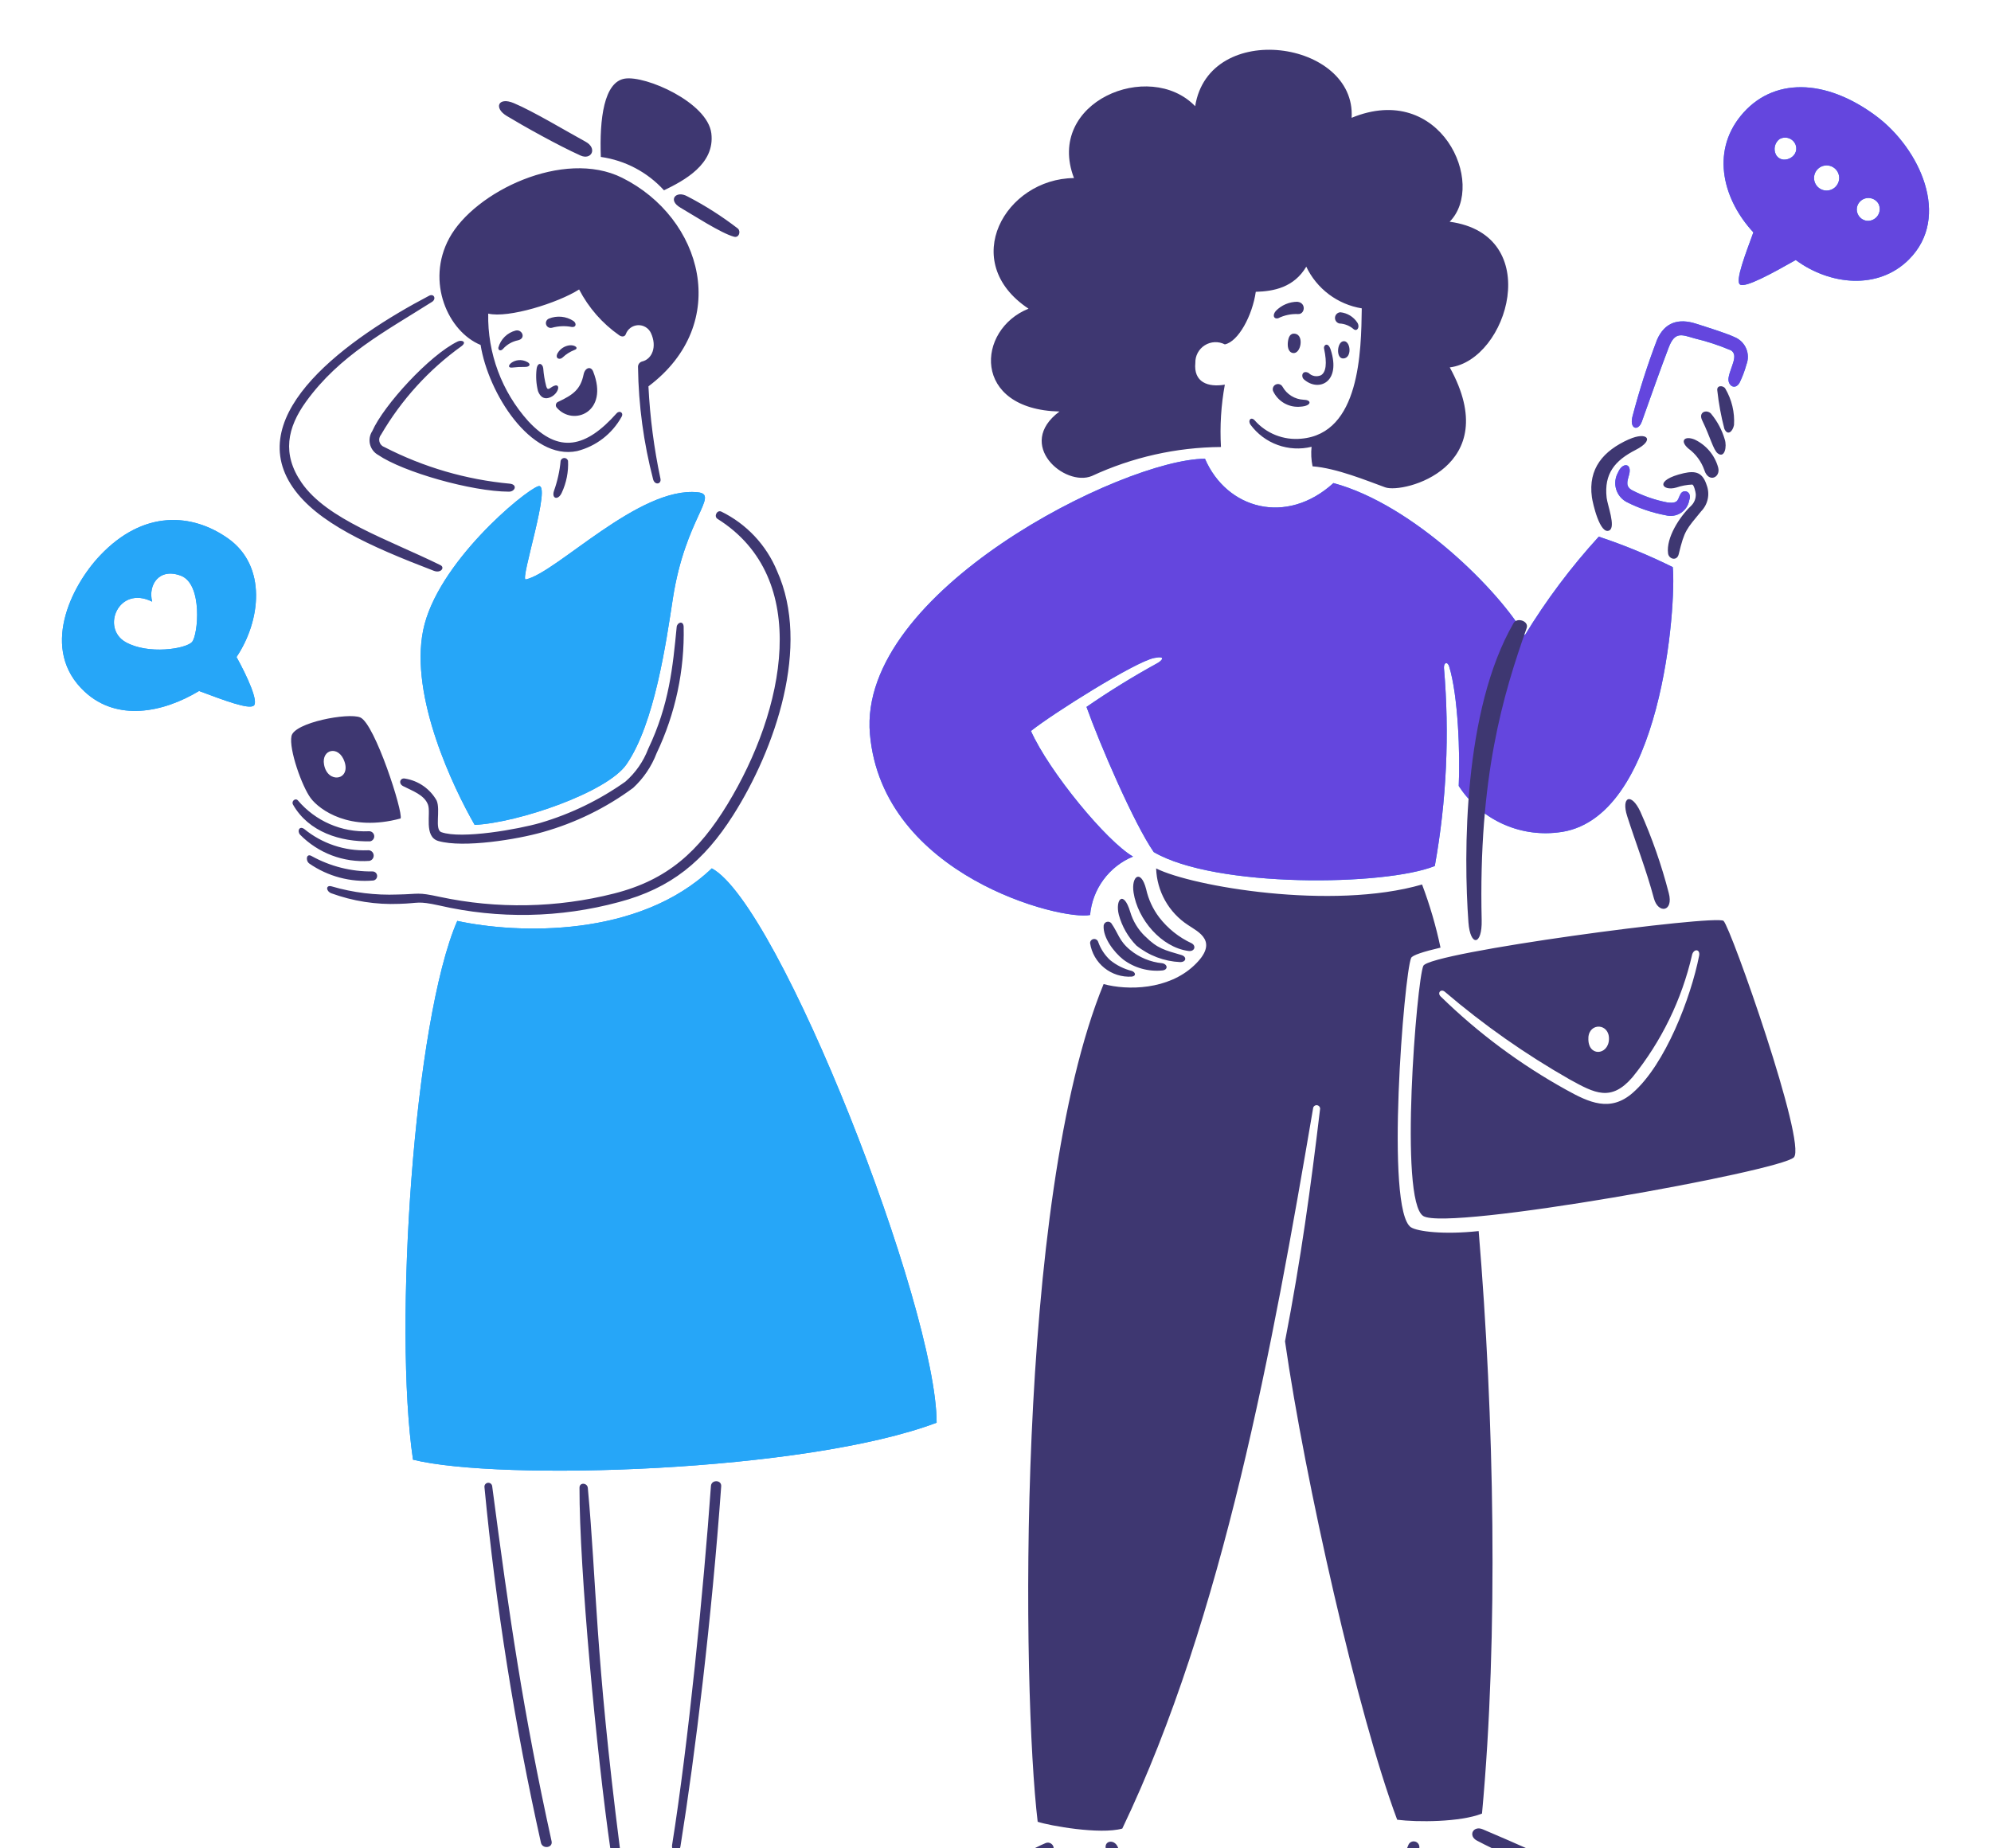
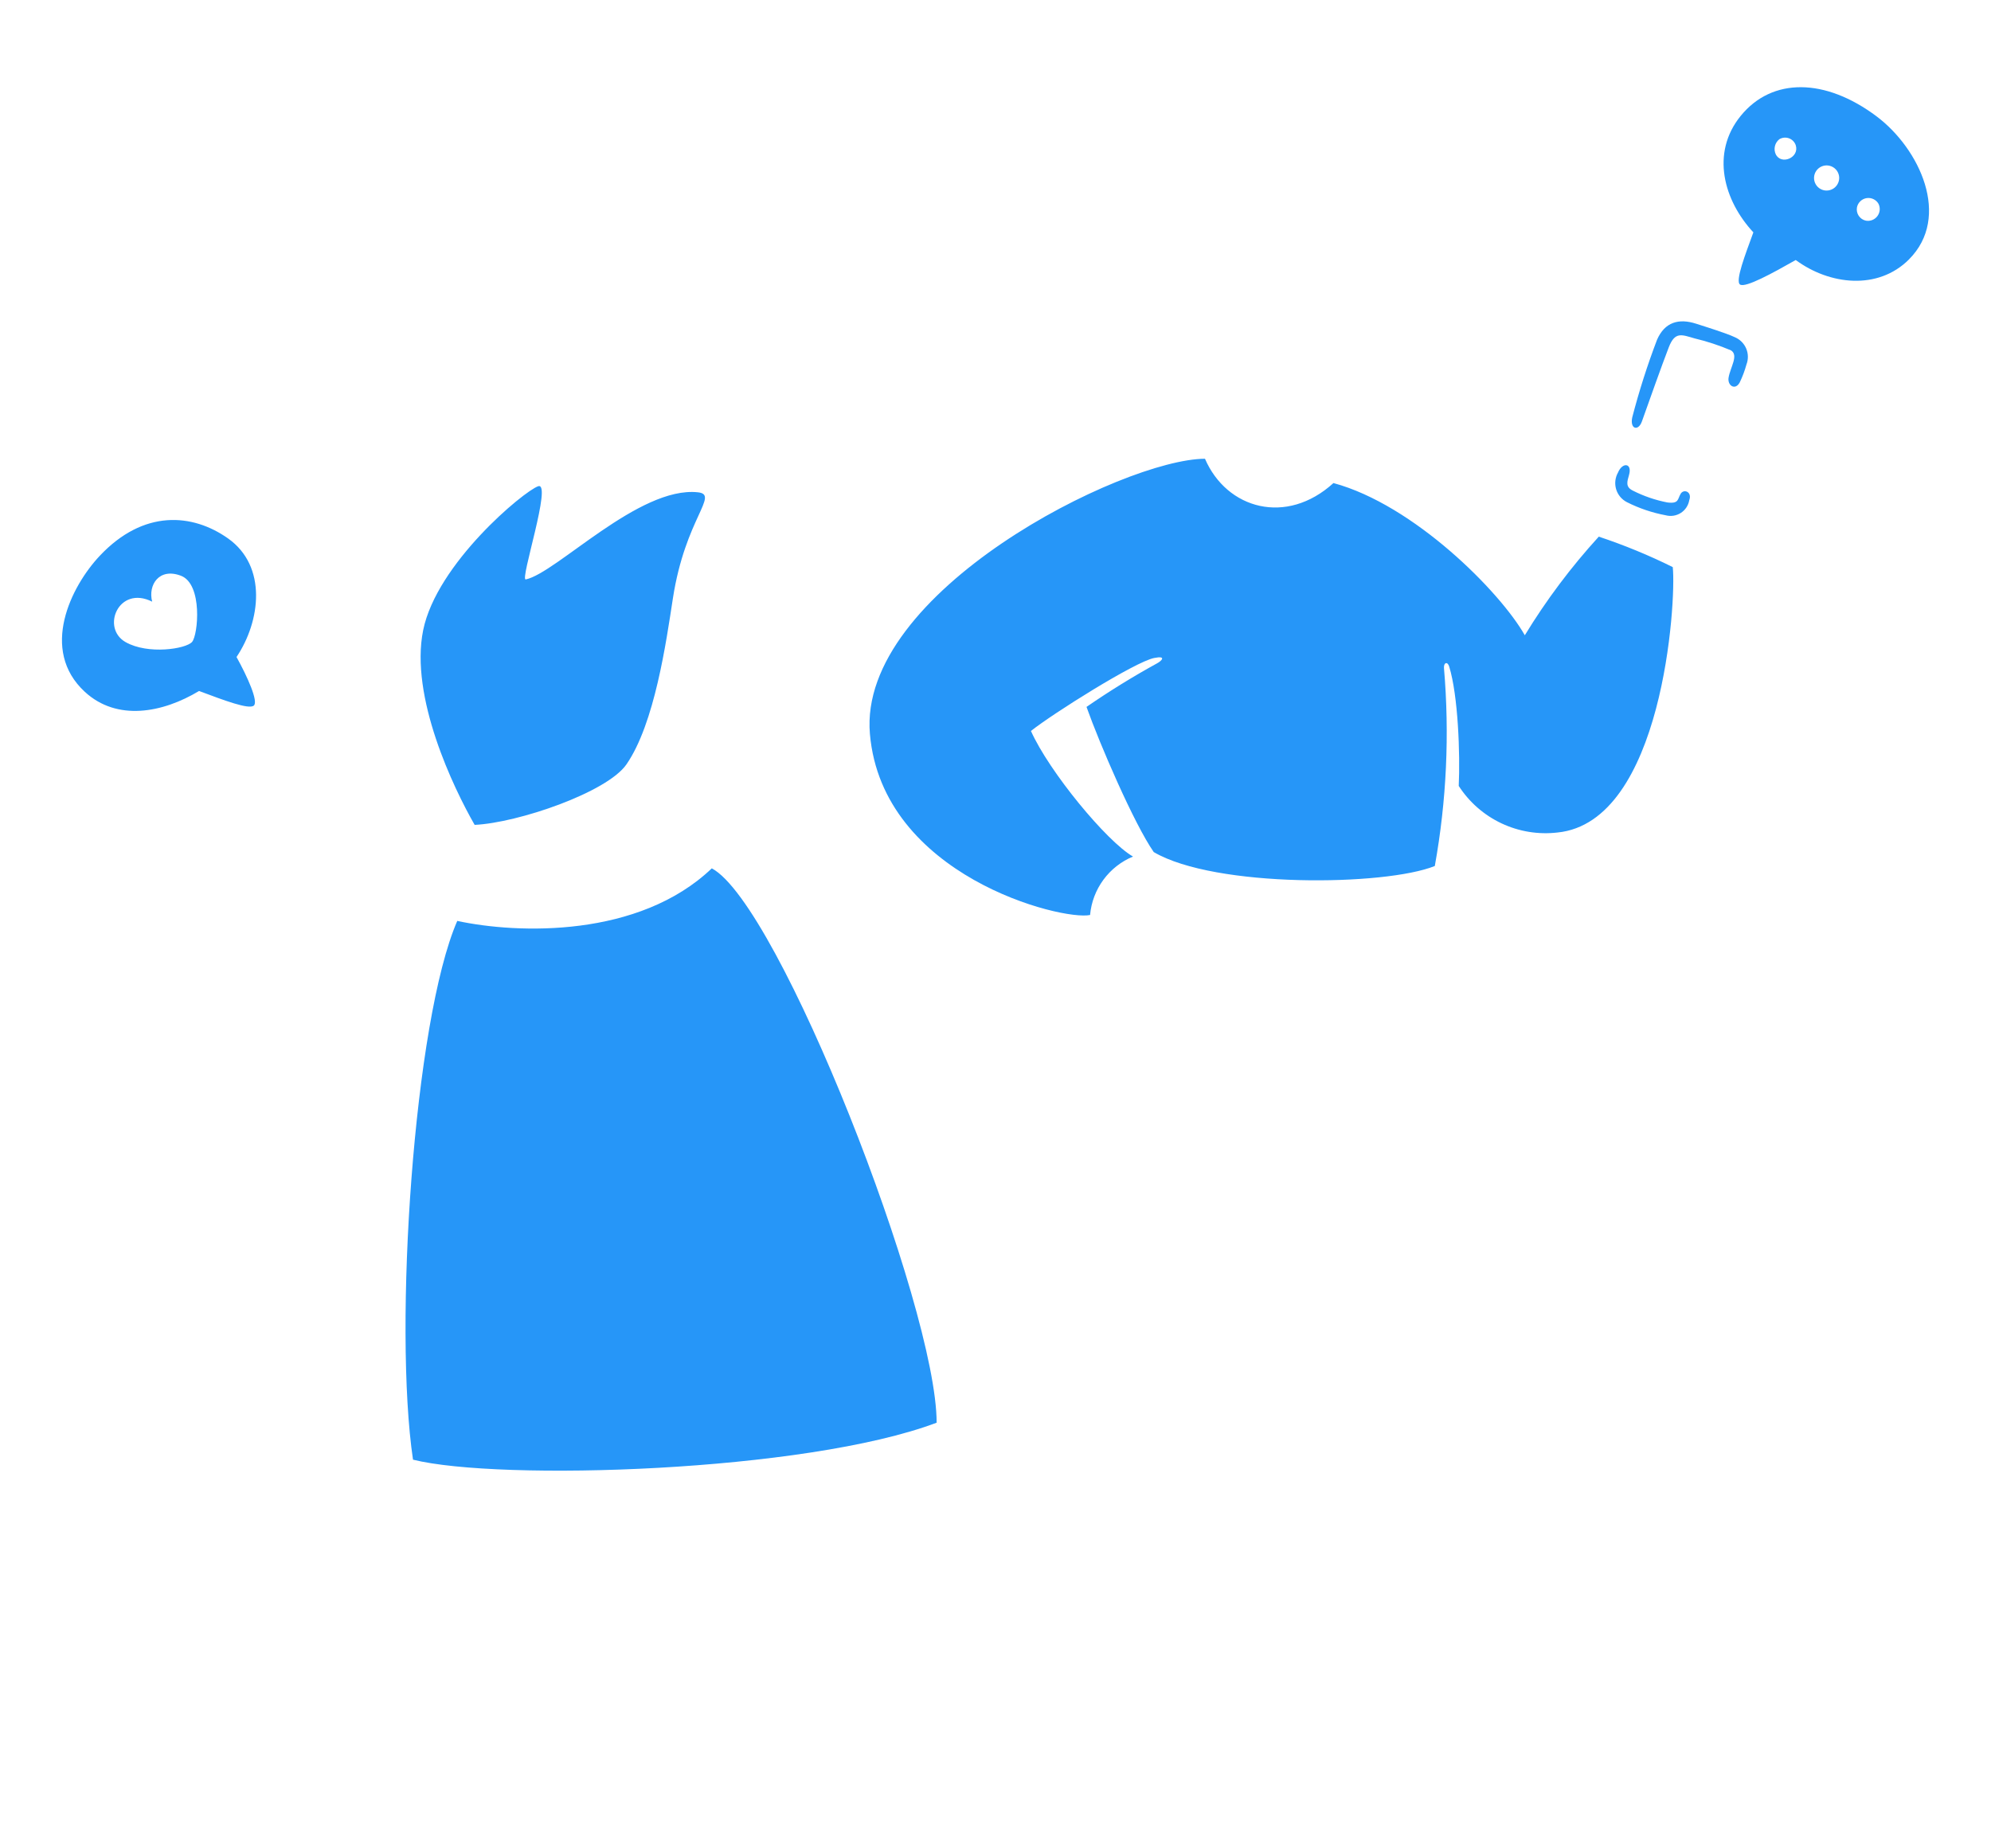
<svg xmlns="http://www.w3.org/2000/svg" width="280" height="260" viewBox="0 0 280 260" fill="none">
  <path d="M66.751 116.033C63.794 110.88 57.603 98.027 59.511 88.647C61.419 79.267 73.64 69.115 75.676 68.401C77.711 67.687 73.058 81.701 73.941 81.507C78.261 80.585 89.873 68.376 98.132 69.248C101.224 69.576 96.379 72.873 94.632 84.16C93.687 90.3 92.07 101.77 88.102 107.52C85.373 111.469 72.836 115.748 66.751 116.033ZM58.082 205.328C70.253 208.356 113.226 207.096 131.722 200.127C131.722 183.842 109.588 127.201 100.103 122.147C89.852 131.94 72.82 131.379 64.306 129.542C58.184 143.622 55.328 186.76 58.082 205.328ZM33.263 92.42C34.803 95.2 36.369 98.692 35.694 99.254C34.994 99.835 31.549 98.529 27.994 97.199C22.88 100.279 16.458 101.497 11.929 97.317C5.534 91.414 9.992 82.477 14.02 78.193C20.191 71.631 27.065 72.198 32.08 75.746C37.596 79.66 36.653 87.37 33.263 92.42ZM25.459 80.993C22.393 79.81 20.789 82.271 21.399 84.633C16.681 82.274 14.169 88.341 17.661 90.322C20.824 92.117 26.165 91.284 27.014 90.294C27.864 89.305 28.526 82.18 25.459 80.993ZM236.362 69.448C235.899 70.211 236.142 70.882 234.492 70.679C232.799 70.353 231.161 69.791 229.625 69.01C228.568 68.488 228.826 67.759 229.096 66.807C229.576 65.114 228.164 64.975 227.543 66.475C227.344 66.829 227.218 67.22 227.173 67.624C227.129 68.028 227.167 68.437 227.284 68.826C227.402 69.215 227.597 69.577 227.858 69.888C228.12 70.2 228.441 70.456 228.803 70.64C230.527 71.509 232.365 72.13 234.263 72.484C234.62 72.578 234.992 72.597 235.357 72.54C235.721 72.483 236.07 72.35 236.38 72.151C236.69 71.952 236.956 71.69 237.16 71.383C237.364 71.075 237.502 70.729 237.565 70.365C238 69.16 236.792 68.74 236.362 69.448ZM245.602 51.297C245.365 52.155 245.052 52.989 244.665 53.791C244.027 54.979 242.906 54.232 243.096 53.113C243.345 51.64 244.542 49.977 243.432 49.284C241.775 48.581 240.063 48.017 238.312 47.6C236.492 47.079 235.556 46.6 234.683 48.86C233.696 51.414 231.9 56.482 230.903 59.289C230.405 60.689 229.191 60.379 229.547 58.712C230.509 55.011 231.673 51.365 233.034 47.792C234.121 45.3 236.096 44.752 238.524 45.534C239.835 45.954 242.831 46.887 243.961 47.429C244.687 47.73 245.266 48.304 245.572 49.028C245.879 49.752 245.888 50.567 245.599 51.297H245.602ZM268.464 36.494C264.106 40.853 257.313 40.1 252.538 36.576C249.236 38.45 245.5 40.496 244.72 40.033C243.964 39.584 245.496 35.675 246.581 32.686C242.437 28.234 240.534 21.552 244.801 16.299C249.221 10.86 256.701 10.961 263.908 16.367C269.958 20.908 274.445 30.51 268.461 36.494H268.464ZM252.536 20.411C252.458 20.19 252.332 19.99 252.167 19.824C252.002 19.658 251.802 19.531 251.582 19.452C251.362 19.372 251.127 19.343 250.895 19.366C250.662 19.388 250.437 19.462 250.236 19.582C249.925 19.826 249.705 20.168 249.613 20.552C249.521 20.937 249.562 21.342 249.729 21.7C250.496 23.272 253.109 22.168 252.536 20.411ZM258.649 24.927C258.628 24.599 258.517 24.284 258.328 24.016C258.138 23.748 257.878 23.538 257.576 23.409C257.274 23.281 256.943 23.238 256.618 23.287C256.294 23.336 255.989 23.475 255.739 23.687C255.488 23.899 255.302 24.176 255.2 24.488C255.098 24.8 255.085 25.134 255.162 25.453C255.24 25.772 255.404 26.064 255.637 26.294C255.87 26.525 256.163 26.687 256.483 26.761C256.751 26.821 257.03 26.818 257.297 26.753C257.564 26.687 257.812 26.56 258.022 26.383C258.232 26.205 258.397 25.981 258.506 25.728C258.615 25.476 258.664 25.202 258.649 24.927ZM264.195 28.693C264.033 28.401 263.785 28.165 263.484 28.017C263.184 27.869 262.846 27.817 262.515 27.867C262.184 27.917 261.876 28.067 261.633 28.297C261.39 28.526 261.222 28.825 261.153 29.152C261.073 29.568 261.159 29.998 261.393 30.351C261.627 30.704 261.989 30.951 262.403 31.039C262.703 31.093 263.011 31.063 263.295 30.953C263.578 30.842 263.826 30.656 264.011 30.415C264.196 30.173 264.311 29.886 264.344 29.583C264.376 29.281 264.325 28.975 264.195 28.7V28.693ZM122.338 103.242C124.072 123.241 149.366 129.546 153.3 128.709C153.461 126.918 154.108 125.206 155.173 123.756C156.237 122.307 157.677 121.177 159.338 120.488C155.638 118.367 147.535 108.536 144.985 102.824C148.018 100.404 159.622 93.094 162.309 92.558C164.167 92.187 163.289 93.013 162.739 93.299C159.323 95.176 156.006 97.225 152.799 99.439C154.661 104.682 159.488 115.879 162.253 119.857C170.888 124.933 194.797 124.641 201.781 121.817C203.436 112.628 203.869 103.26 203.069 93.957C203.024 93.183 203.574 93.013 203.802 93.755C205.062 97.843 205.355 106.075 205.146 110.555C206.618 112.835 208.698 114.657 211.152 115.815C213.606 116.973 216.335 117.421 219.03 117.107C233.828 115.64 235.76 84.669 235.246 79.773C231.882 78.104 228.405 76.673 224.841 75.489C220.937 79.768 217.453 84.414 214.439 89.361C210.972 83.241 198.834 71.002 187.527 67.95C180.911 73.97 172.519 71.614 169.459 64.53C157.934 64.585 120.604 83.241 122.338 103.242Z" fill="#2696F8" />
-   <path d="M66.751 116.033C63.794 110.88 57.603 98.027 59.511 88.647C61.419 79.267 73.64 69.115 75.676 68.401C77.711 67.687 73.058 81.701 73.941 81.507C78.261 80.585 89.873 68.376 98.132 69.248C101.224 69.576 96.379 72.873 94.632 84.16C93.687 90.3 92.07 101.77 88.102 107.52C85.373 111.469 72.836 115.748 66.751 116.033ZM58.082 205.328C70.253 208.356 113.226 207.096 131.722 200.127C131.722 183.842 109.588 127.201 100.103 122.147C89.852 131.94 72.82 131.379 64.306 129.542C58.184 143.622 55.328 186.76 58.082 205.328ZM33.263 92.42C34.803 95.2 36.369 98.692 35.694 99.254C34.994 99.835 31.549 98.529 27.994 97.199C22.88 100.279 16.458 101.497 11.929 97.317C5.534 91.414 9.992 82.477 14.02 78.193C20.191 71.631 27.065 72.198 32.08 75.746C37.596 79.66 36.653 87.37 33.263 92.42ZM25.459 80.993C22.393 79.81 20.789 82.271 21.399 84.633C16.681 82.274 14.169 88.341 17.661 90.322C20.824 92.117 26.165 91.284 27.014 90.294C27.864 89.305 28.526 82.18 25.459 80.993ZM236.362 69.448C235.899 70.211 236.142 70.882 234.492 70.679C232.799 70.353 231.161 69.791 229.625 69.01C228.568 68.488 228.826 67.759 229.096 66.807C229.576 65.114 228.164 64.975 227.543 66.475C227.344 66.829 227.218 67.22 227.173 67.624C227.129 68.028 227.167 68.437 227.284 68.826C227.402 69.215 227.597 69.577 227.858 69.888C228.12 70.2 228.441 70.456 228.803 70.64C230.527 71.509 232.365 72.13 234.263 72.484C234.62 72.578 234.992 72.597 235.357 72.54C235.721 72.483 236.07 72.35 236.38 72.151C236.69 71.952 236.956 71.69 237.16 71.383C237.364 71.075 237.502 70.729 237.565 70.365C238 69.16 236.792 68.74 236.362 69.448ZM245.602 51.297C245.365 52.155 245.052 52.989 244.665 53.791C244.027 54.979 242.906 54.232 243.096 53.113C243.345 51.64 244.542 49.977 243.432 49.284C241.775 48.581 240.063 48.017 238.312 47.6C236.492 47.079 235.556 46.6 234.683 48.86C233.696 51.414 231.9 56.482 230.903 59.289C230.405 60.689 229.191 60.379 229.547 58.712C230.509 55.011 231.673 51.365 233.034 47.792C234.121 45.3 236.096 44.752 238.524 45.534C239.835 45.954 242.831 46.887 243.961 47.429C244.687 47.73 245.266 48.304 245.572 49.028C245.879 49.752 245.888 50.567 245.599 51.297H245.602ZM268.464 36.494C264.106 40.853 257.313 40.1 252.538 36.576C249.236 38.45 245.5 40.496 244.72 40.033C243.964 39.584 245.496 35.675 246.581 32.686C242.437 28.234 240.534 21.552 244.801 16.299C249.221 10.86 256.701 10.961 263.908 16.367C269.958 20.908 274.445 30.51 268.461 36.494H268.464ZM252.536 20.411C252.458 20.19 252.332 19.99 252.167 19.824C252.002 19.658 251.802 19.531 251.582 19.452C251.362 19.372 251.127 19.343 250.895 19.366C250.662 19.388 250.437 19.462 250.236 19.582C249.925 19.826 249.705 20.168 249.613 20.552C249.521 20.937 249.562 21.342 249.729 21.7C250.496 23.272 253.109 22.168 252.536 20.411ZM258.649 24.927C258.628 24.599 258.517 24.284 258.328 24.016C258.138 23.748 257.878 23.538 257.576 23.409C257.274 23.281 256.943 23.238 256.618 23.287C256.294 23.336 255.989 23.475 255.739 23.687C255.488 23.899 255.302 24.176 255.2 24.488C255.098 24.8 255.085 25.134 255.162 25.453C255.24 25.772 255.404 26.064 255.637 26.294C255.87 26.525 256.163 26.687 256.483 26.761C256.751 26.821 257.03 26.818 257.297 26.753C257.564 26.687 257.812 26.56 258.022 26.383C258.232 26.205 258.397 25.981 258.506 25.728C258.615 25.476 258.664 25.202 258.649 24.927ZM264.195 28.693C264.033 28.401 263.785 28.165 263.484 28.017C263.184 27.869 262.846 27.817 262.515 27.867C262.184 27.917 261.876 28.067 261.633 28.297C261.39 28.526 261.222 28.825 261.153 29.152C261.073 29.568 261.159 29.998 261.393 30.351C261.627 30.704 261.989 30.951 262.403 31.039C262.703 31.093 263.011 31.063 263.295 30.953C263.578 30.842 263.826 30.656 264.011 30.415C264.196 30.173 264.311 29.886 264.344 29.583C264.376 29.281 264.325 28.975 264.195 28.7V28.693ZM122.338 103.242C124.072 123.241 149.366 129.546 153.3 128.709C153.461 126.918 154.108 125.206 155.173 123.756C156.237 122.307 157.677 121.177 159.338 120.488C155.638 118.367 147.535 108.536 144.985 102.824C148.018 100.404 159.622 93.094 162.309 92.558C164.167 92.187 163.289 93.013 162.739 93.299C159.323 95.176 156.006 97.225 152.799 99.439C154.661 104.682 159.488 115.879 162.253 119.857C170.888 124.933 194.797 124.641 201.781 121.817C203.436 112.628 203.869 103.26 203.069 93.957C203.024 93.183 203.574 93.013 203.802 93.755C205.062 97.843 205.355 106.075 205.146 110.555C206.618 112.835 208.698 114.657 211.152 115.815C213.606 116.973 216.335 117.421 219.03 117.107C233.828 115.64 235.76 84.669 235.246 79.773C231.882 78.104 228.405 76.673 224.841 75.489C220.937 79.768 217.453 84.414 214.439 89.361C210.972 83.241 198.834 71.002 187.527 67.95C180.911 73.97 172.519 71.614 169.459 64.53C157.934 64.585 120.604 83.241 122.338 103.242Z" fill="url(#paint0_linear_2187_19553)" />
-   <path d="M77.171 55.966C76.517 56.151 75.984 55.864 75.66 55.017C75.407 54.003 75.339 52.952 75.461 51.913C75.61 50.828 76.336 51.134 76.397 51.815C76.46 52.666 76.6 53.51 76.817 54.335C76.926 54.678 77.035 54.835 77.384 54.586C79.1 53.35 78.694 55.537 77.171 55.966ZM80.147 48.569C79.792 48.604 79.451 48.723 79.151 48.916C78.85 49.108 78.6 49.369 78.42 49.676C78 50.45 78.735 50.686 79.142 50.267C79.607 49.829 80.151 49.482 80.745 49.246C81.441 49.032 80.973 48.521 80.147 48.569ZM72.047 51.703C72.635 51.634 73.228 51.604 73.821 51.614C74.528 51.625 74.673 51.211 74.186 50.939C72.418 49.955 70.745 51.843 72.047 51.703ZM80.64 45.147C80.137 44.819 79.562 44.617 78.964 44.559C78.366 44.501 77.763 44.588 77.206 44.814C77.043 44.877 76.912 44.999 76.837 45.157C76.762 45.314 76.751 45.493 76.804 45.659C76.858 45.824 76.973 45.963 77.126 46.046C77.279 46.129 77.458 46.151 77.626 46.106C78.53 45.854 79.48 45.815 80.402 45.993C81.022 46.08 81.127 45.492 80.64 45.147ZM72.862 47.866C74.018 47.586 73.422 46.297 72.528 46.495C71.943 46.643 71.407 46.945 70.977 47.369C70.548 47.794 70.239 48.325 70.084 48.909C70.055 49.329 70.451 49.398 70.727 49.092C71.286 48.462 72.035 48.031 72.862 47.866ZM83.413 52.247C83.111 51.486 82.279 51.671 82.071 52.682C81.641 54.774 80.608 55.53 78.515 56.515C78.436 56.542 78.365 56.588 78.308 56.648C78.25 56.709 78.209 56.782 78.186 56.863C78.164 56.943 78.162 57.028 78.179 57.109C78.197 57.19 78.234 57.266 78.288 57.33C80.583 60.021 85.7 57.998 83.413 52.247ZM79.456 57.137C81.721 58.465 83.478 56.209 82.816 53.543C82.636 54.391 82.228 55.174 81.636 55.808C81.044 56.441 80.29 56.901 79.456 57.137ZM79.876 64.802C79.841 64.691 79.772 64.595 79.679 64.526C79.585 64.458 79.472 64.422 79.356 64.423C79.24 64.424 79.128 64.463 79.036 64.533C78.944 64.604 78.877 64.702 78.845 64.813C78.71 66.263 78.394 67.689 77.904 69.061C77.546 70.181 78.502 70.41 78.998 69.32C79.659 67.909 79.963 66.358 79.883 64.802H79.876ZM71.719 68.04C65.556 67.47 59.561 65.721 54.058 62.888C53.89 62.83 53.739 62.731 53.618 62.602C53.497 62.472 53.41 62.315 53.363 62.143C53.316 61.972 53.313 61.792 53.352 61.618C53.39 61.445 53.471 61.284 53.586 61.149C56.446 56.24 60.311 51.99 64.926 48.678C65.712 48.058 64.891 47.782 64.366 48.035C60.4 49.952 53.95 57.019 52.357 60.635C52.178 60.906 52.057 61.212 52.002 61.531C51.947 61.851 51.958 62.179 52.035 62.495C52.112 62.81 52.254 63.106 52.45 63.364C52.647 63.623 52.895 63.837 53.179 63.995C56.704 66.401 66.319 69.146 71.569 69.161C72.423 69.171 72.825 68.18 71.719 68.04ZM61.944 79.498C54.547 75.858 45.997 73.076 42.424 67.913C39.624 63.867 40.394 60.154 43.051 56.482C47.768 49.969 54.18 46.627 60.76 42.461C61.394 42.06 61.04 41.243 60.34 41.604C49.132 47.484 34.02 58.164 41.184 68.561C44.586 73.496 51.927 76.814 61.013 80.293C62.02 80.678 62.591 79.82 61.944 79.5V79.498ZM96.144 88.137C96.082 87.238 95.229 87.57 95.164 88.182C94.62 93.769 94.126 99.113 91.157 105.343C90.481 107.117 89.38 108.699 87.951 109.949C84.313 112.53 80.272 114.491 75.993 115.752C72.946 116.635 64.904 118.076 62.069 117.058C61.078 116.703 61.986 113.933 61.405 112.606C60.947 111.796 60.313 111.099 59.55 110.566C58.787 110.033 57.914 109.678 56.995 109.526C56.286 109.35 55.966 110.204 56.692 110.582C57.933 111.229 59.685 111.796 60.192 113.203C60.631 114.407 59.545 117.709 61.669 118.308C65.194 119.304 72.752 118.082 76.36 117.04C80.927 115.752 85.223 113.649 89.04 110.831C90.501 109.481 91.63 107.812 92.34 105.953C94.986 100.395 96.289 94.294 96.144 88.14V88.137ZM109.283 80.325C107.775 76.671 104.982 73.695 101.43 71.96C100.821 71.701 100.356 72.645 100.912 72.993C114.24 81.362 110.366 99.907 102.301 113.145C98.291 119.725 93.918 123.775 86.341 125.691C78.318 127.725 69.935 127.885 61.841 126.158C58.621 125.458 59.041 125.773 55.92 125.829C52.788 125.951 49.657 125.565 46.649 124.685C45.809 124.439 45.809 125.318 46.567 125.646C49.635 126.768 52.893 127.277 56.157 127.142C59.027 127.063 58.625 126.686 61.776 127.371C70.109 129.294 78.788 129.13 87.042 126.892C94.381 124.954 98.997 121.128 103.097 114.687C109.029 105.349 114.036 90.875 109.283 80.328V80.325ZM51.853 116.929C49.971 117.016 48.095 116.669 46.368 115.917C44.642 115.164 43.11 114.026 41.892 112.589C41.53 112.203 40.936 112.704 41.209 113.184C43.42 117.074 47.929 118.434 52.063 118.345C52.242 118.307 52.399 118.202 52.503 118.053C52.607 117.903 52.651 117.719 52.624 117.538C52.597 117.358 52.502 117.194 52.359 117.081C52.216 116.968 52.035 116.914 51.853 116.929ZM51.682 119.605C48.455 119.725 45.295 118.663 42.794 116.62C42.094 116.11 41.752 116.911 42.207 117.419C43.467 118.699 44.99 119.691 46.67 120.327C48.35 120.962 50.148 121.226 51.94 121.1C52.135 121.062 52.307 120.949 52.419 120.786C52.532 120.623 52.576 120.422 52.542 120.226C52.509 120.031 52.4 119.856 52.239 119.74C52.078 119.624 51.879 119.575 51.682 119.605ZM52.382 122.584C49.394 122.616 46.449 121.872 43.834 120.425C43.085 119.972 42.942 121.026 43.473 121.453C46.108 123.286 49.302 124.137 52.5 123.858C52.66 123.832 52.804 123.746 52.904 123.618C53.003 123.49 53.05 123.329 53.036 123.168C53.021 123.006 52.946 122.856 52.825 122.748C52.705 122.639 52.547 122.581 52.385 122.584H52.382ZM56.335 115.132C49.185 117.069 44.922 113.908 43.698 112.276C42.475 110.643 40.606 105.402 40.992 103.538C41.385 101.636 49.001 100.206 50.667 100.92C52.716 101.797 56.721 114.248 56.337 115.132H56.335ZM48.46 107.17C47.667 104.775 45.164 105.378 45.574 107.569C46.078 110.27 49.319 109.77 48.46 107.17ZM77.571 259C73.541 240.674 71.627 227.389 69.212 209.02C69.185 208.883 69.108 208.762 68.995 208.68C68.882 208.599 68.742 208.564 68.604 208.581C68.466 208.599 68.34 208.669 68.252 208.776C68.163 208.884 68.119 209.021 68.128 209.16C69.735 225.99 72.388 242.703 76.072 259.203C76.279 260.141 77.78 259.948 77.571 259ZM82.667 209.3C82.6 208.573 81.5 208.485 81.497 209.261C81.467 220.741 83.906 246.743 85.87 260.305C85.88 260.396 85.909 260.485 85.955 260.565C86.001 260.645 86.063 260.715 86.137 260.77C86.211 260.825 86.295 260.865 86.385 260.886C86.475 260.907 86.568 260.909 86.659 260.892C86.75 260.876 86.836 260.841 86.913 260.789C86.989 260.738 87.055 260.671 87.104 260.594C87.154 260.516 87.187 260.429 87.202 260.338C87.216 260.246 87.212 260.153 87.189 260.064C83.674 232.491 83.905 222.649 82.667 209.3ZM99.981 209.034C98.941 223.611 96.789 245.312 94.521 259.518C94.368 260.473 95.473 261.108 95.698 259.701C97.784 246.697 100.087 227.658 101.423 209.084C101.5 208.148 100.048 208.102 99.981 209.03V209.034ZM81.161 63.451C82.475 63.118 83.707 62.519 84.781 61.693C85.855 60.866 86.749 59.828 87.408 58.643C87.755 58.059 87.128 57.673 86.708 58.148C82.435 62.94 78.618 63.911 74.284 59.235C70.56 55.09 68.55 49.686 68.659 44.115C71.498 44.796 78.504 42.602 81.442 40.716C82.773 43.288 84.708 45.499 87.08 47.16C87.377 47.373 87.832 47.44 88.004 47.02C88.13 46.662 88.359 46.349 88.663 46.121C88.968 45.894 89.333 45.762 89.712 45.743C90.091 45.724 90.468 45.818 90.793 46.014C91.119 46.209 91.379 46.497 91.54 46.841C92.446 48.786 91.689 50.532 90.294 50.852C90.119 50.9 89.966 51.008 89.862 51.158C89.758 51.307 89.71 51.489 89.727 51.67C89.798 57.002 90.515 62.306 91.861 67.466C92.128 68.306 93.033 68.082 92.884 67.346C91.975 63.065 91.409 58.718 91.192 54.347C102.952 45.51 98.819 30.65 87.486 25.003C79.261 20.903 66.717 26.975 63.182 33.502C59.844 39.662 63.042 46.662 67.589 48.523C68.657 55.259 74.606 64.812 81.161 63.451ZM93.379 26.771C96.179 25.41 100.579 23.099 100.036 18.747C99.492 14.396 90.787 10.588 87.864 11.06C84.941 11.532 84.293 16.703 84.496 22.075C87.914 22.558 91.056 24.218 93.38 26.771H93.379ZM82.345 19.93C79.66 18.465 75.04 15.68 72.268 14.51C70.055 13.573 69.411 15.186 71.245 16.297C73.574 17.71 78.476 20.453 81.642 21.878C83.168 22.564 84.066 20.868 82.345 19.93ZM103.786 32.162C101.55 30.434 99.163 28.912 96.653 27.614C95.082 26.74 93.841 28.144 95.703 29.218C97.418 30.208 101.427 32.83 103.237 33.302C103.925 33.48 104.203 32.586 103.786 32.162ZM182.151 46.948C181.408 46.82 181.203 47.477 181.125 48.056C181.047 48.636 181.112 49.535 181.825 49.657C182.955 49.84 183.428 47.162 182.151 46.948ZM189.073 47.998C188.026 47.858 187.796 50.485 188.923 50.424C190.133 50.358 189.965 48.117 189.073 47.998ZM187.138 49.192C186.756 48.014 186.108 48.566 186.2 48.999C186.663 51.162 186.466 52.359 185.78 52.779C185.491 52.912 185.167 52.953 184.854 52.896C184.54 52.839 184.252 52.686 184.029 52.459C183.147 52.007 182.909 52.951 183.378 53.369C185.433 55.18 188.629 53.785 187.138 49.192ZM190.891 45.388C190.627 44.98 190.275 44.637 189.86 44.384C189.446 44.131 188.979 43.975 188.496 43.926C188.304 43.938 188.123 44.018 187.986 44.151C187.848 44.285 187.763 44.464 187.746 44.655C187.729 44.846 187.782 45.037 187.893 45.193C188.005 45.349 188.169 45.459 188.356 45.504C189.095 45.533 189.801 45.813 190.359 46.298C190.861 46.698 191.286 46 190.891 45.388ZM182.468 42.448C181.9 42.449 181.339 42.563 180.816 42.784C180.293 43.005 179.82 43.328 179.424 43.735C178.889 44.367 179.158 44.922 179.743 44.771C180.607 44.341 181.566 44.137 182.531 44.178C183.54 44.24 183.722 42.578 182.468 42.455V42.448ZM183.331 56.23C182.719 56.201 182.125 56.017 181.604 55.694C181.084 55.37 180.655 54.919 180.358 54.383C180.265 54.225 180.118 54.108 179.944 54.053C179.769 53.999 179.581 54.012 179.415 54.089C179.25 54.166 179.119 54.301 179.048 54.47C178.978 54.638 178.972 54.827 179.033 54.999C179.368 55.726 179.923 56.33 180.619 56.726C181.315 57.121 182.118 57.288 182.914 57.203C184.475 57.106 184.52 56.234 183.331 56.237V56.23ZM191.51 43.369C191.429 49.451 191.247 60.994 183.005 61.709C181.78 61.831 180.543 61.658 179.398 61.204C178.254 60.75 177.234 60.029 176.425 59.101C175.903 58.576 175.462 59.15 175.855 59.732C176.82 61.042 178.151 62.037 179.68 62.592C181.209 63.146 182.869 63.236 184.449 62.849C184.353 63.767 184.401 64.694 184.589 65.597C187.978 65.852 192.262 67.635 194.809 68.554C197.355 69.472 211.638 65.754 203.886 51.68C212.085 50.658 217.298 33.02 203.869 31.191C209.105 25.887 202.609 11.403 190.082 16.572C190.746 5.692 170.027 2.701 168.08 14.939C161.64 8.275 146.957 14.347 151.036 25.047C141.376 25.138 134.718 36.82 144.645 43.422C137.301 46.354 136.622 57.59 148.996 57.887C142.741 62.537 149.731 68.538 153.552 66.956C159.243 64.314 165.433 62.924 171.707 62.878C171.539 59.943 171.722 56.998 172.252 54.106C169.872 54.513 167.832 53.766 168.104 51.045C168.092 50.552 168.208 50.063 168.442 49.628C168.676 49.194 169.019 48.827 169.438 48.565C169.856 48.302 170.335 48.153 170.829 48.132C171.322 48.111 171.813 48.218 172.252 48.444C174.156 48.054 176.127 44.384 176.603 41.049C179.123 40.982 181.968 40.438 183.705 37.514C184.436 39.049 185.528 40.384 186.887 41.405C188.246 42.426 189.833 43.102 191.51 43.376V43.369ZM229.053 61.806C225.506 63.403 223.313 65.885 223.873 69.943C223.983 70.749 225.009 75.321 226.338 74.606C227.254 74.112 226.058 71.036 225.946 70.021C225.56 66.627 227.112 64.775 230.028 63.286C232.781 61.88 231.669 60.635 229.053 61.813V61.806ZM242.633 54.656C242.32 54.183 241.373 54.162 241.513 54.972C241.712 56.778 242.043 58.567 242.502 60.325C242.984 61.375 243.685 60.673 243.858 59.791C243.972 57.998 243.546 56.211 242.634 54.663L242.633 54.656ZM240.017 68.247C240.25 68.869 240.301 69.545 240.164 70.195C240.027 70.845 239.707 71.443 239.243 71.918C237.173 74.451 236.89 74.578 236.088 77.938C235.838 78.988 234.688 78.652 234.584 77.84C234.296 75.635 236.209 72.694 237.78 71.196C238.014 70.981 238.198 70.718 238.319 70.425C238.44 70.132 238.495 69.816 238.48 69.499C238.452 69.174 238.234 68.254 238 68.159C237.234 68.19 236.477 68.332 235.752 68.579C233.772 69.163 232.505 67.554 236.785 66.564C238.526 66.171 239.46 66.5 240.019 68.254L240.017 68.247ZM241.627 65.745C241.389 64.892 240.97 64.1 240.398 63.424C239.826 62.747 239.115 62.202 238.314 61.825C236.914 61.265 236.179 61.989 237.429 63.085C238.473 63.846 239.261 64.907 239.687 66.126C240.264 67.966 242.015 67.189 241.629 65.752L241.627 65.745ZM240.666 58.226C240.052 57.526 238.795 57.931 239.383 59.133C240.52 61.463 240.943 63.288 241.564 63.769C242.556 64.532 242.886 62.797 242.556 61.809C242.173 60.504 241.531 59.29 240.667 58.24L240.666 58.226ZM167.58 132.686C165.791 131.857 164.228 130.608 163.024 129.046C162.132 127.869 161.505 126.514 161.185 125.072C160.443 122.186 159.061 123.243 159.418 125.562C160.002 129.331 163.311 133.252 167.128 133.769C168 133.89 168.269 133.062 167.58 132.686ZM159.197 136.585C158.072 136.309 157.023 135.787 156.124 135.058C155.365 134.355 154.789 133.478 154.444 132.503C154.404 132.369 154.318 132.253 154.2 132.177C154.082 132.101 153.941 132.07 153.802 132.09C153.664 132.109 153.537 132.178 153.444 132.283C153.352 132.389 153.301 132.524 153.3 132.664C153.511 134.039 154.228 135.286 155.312 136.158C156.395 137.03 157.766 137.465 159.155 137.378C159.806 137.298 159.712 136.794 159.198 136.585H159.197ZM163.457 135.495C161.788 135.336 160.205 134.679 158.914 133.609C157.374 132.338 157.289 131.312 156.283 129.861C156.205 129.772 156.102 129.707 155.988 129.675C155.873 129.643 155.752 129.645 155.639 129.68C155.525 129.715 155.424 129.783 155.348 129.874C155.272 129.965 155.224 130.076 155.21 130.194C155.086 131.905 156.677 133.952 157.954 134.968C159.54 136.161 161.519 136.711 163.493 136.508C164.293 136.406 164.22 135.643 163.458 135.495H163.457ZM161.046 131.715C160.057 130.77 159.333 129.582 158.946 128.269C157.994 125.119 156.806 126.542 157.346 128.689C157.787 130.312 158.634 131.795 159.807 133C161.56 134.414 163.718 135.232 165.967 135.335C166.852 135.335 166.925 134.572 166.146 134.341C163.818 133.65 162.785 133.455 161.048 131.709L161.046 131.715ZM159.013 266.371C158.7 264.112 158.088 261.904 157.193 259.806C156.682 258.607 155.106 258.944 155.561 260.226C156.345 262.535 156.856 264.928 157.086 267.355C157.506 270.995 156.227 270.486 152.837 270.645C146.551 270.941 140.41 270.873 134.26 270.553C133.512 270.514 133.47 270.273 133.935 269.818C137.445 266.358 143.825 263.733 147.977 260.361C148.525 259.916 147.844 258.937 147.048 259.26C144.288 260.38 133.251 266.68 131.697 269.234C130.826 270.666 131.055 272.265 133.144 272.52C139.651 273.093 146.191 273.171 152.709 272.751C157.935 272.458 159.865 272.44 159.015 266.365L159.013 266.371ZM227.791 266.759C223.402 263.605 211.334 258.523 208.541 257.328C207.176 256.745 206.427 258.23 207.701 258.91C212.999 261.73 222.531 265.315 226.713 268.405C227.384 268.899 226.962 269.31 225.819 269.402C218.515 269.989 207.739 269.916 201.349 269.804C195.978 269.71 198.22 267.424 199.585 260.033C199.64 259.833 199.614 259.619 199.514 259.437C199.414 259.254 199.248 259.118 199.049 259.056C198.851 258.994 198.636 259.011 198.45 259.104C198.265 259.197 198.122 259.359 198.052 259.554C197.117 261.779 196.437 264.103 196.027 266.482C195.265 270.424 196.867 271.719 201.097 271.89C209.507 272.296 217.934 272.133 226.321 271.403C230.02 270.977 230.534 268.722 227.793 266.753L227.791 266.759ZM198.453 172.658C194.743 170.351 197.473 136.947 198.453 134.749C198.622 134.369 200.172 133.865 202.583 133.301C201.948 130.278 201.081 127.309 199.989 124.419C187.341 128.09 167.622 124.691 162.59 122.157C162.643 123.744 163.076 125.296 163.854 126.681C164.632 128.065 165.732 129.243 167.061 130.113C168.497 131.093 171.549 132.408 167.913 135.825C164.277 139.243 158.596 139.343 155.203 138.426C142.736 168.82 143.758 238.176 145.932 256.263C147.563 256.808 154.703 258.1 157.832 257.219C172.068 227.478 179.005 189.137 184.657 155.943C184.66 155.874 184.676 155.806 184.707 155.743C184.737 155.681 184.78 155.625 184.833 155.58C184.887 155.536 184.948 155.502 185.015 155.483C185.082 155.464 185.152 155.458 185.221 155.468C185.29 155.477 185.356 155.501 185.415 155.537C185.474 155.574 185.525 155.622 185.564 155.68C185.603 155.737 185.63 155.802 185.643 155.87C185.655 155.938 185.653 156.009 185.637 156.076C184.337 166.972 182.977 177.003 180.716 188.678C183.516 208.222 190.998 241.346 196.49 255.975C199.244 256.332 205.36 256.332 208.419 255.107C210.749 229.96 210.126 199.28 207.949 173.17C202.985 173.705 199.36 173.219 198.454 172.652L198.453 172.658ZM212.863 87.64C205.772 99.877 205.813 120.18 206.51 129.742C206.762 133.2 208.456 133.039 208.372 129.43C207.9 109.249 211.382 97.747 214.698 88.353C215.05 87.36 213.346 86.807 212.863 87.64ZM234.682 125.616C233.67 121.693 232.332 117.861 230.681 114.16C229.398 111.426 227.963 112.084 228.836 114.81C230.084 118.703 231.524 122.37 232.595 126.374C233.187 128.584 235.397 128.283 234.682 125.616ZM252.28 162.798C250.445 164.735 203.633 173.2 200.165 171.058C196.697 168.916 199.248 137.904 200.165 135.864C201.027 133.948 241.366 128.615 242.386 129.538C243.407 130.46 254.111 160.86 252.28 162.798ZM223.383 145.954C223.223 148.691 226.183 148.502 226.274 146.198C226.36 143.92 223.503 143.804 223.377 145.954H223.383ZM237.959 134.334C236.513 140.618 233.654 146.491 229.6 151.505C226.582 155.035 224.272 153.783 220.762 151.848C214.53 148.301 208.649 144.171 203.197 139.513C202.63 139.045 202.098 139.671 202.604 140.168C207.882 145.326 213.832 149.749 220.293 153.317C223.465 155.078 226.453 156.488 229.603 153.737C234.2 149.74 237.786 140.346 238.951 134.452C239.144 133.483 238.193 133.398 237.954 134.331L237.959 134.334ZM86.044 262.293C82.016 263.161 71.457 267.494 72.017 269.125C72.577 270.756 95.882 270.656 97.616 269.331C99.351 268.005 96.496 262.651 96.036 262.242C95.575 261.834 90.635 263.161 86.044 262.293ZM75.232 260.949C72.223 261.527 60.185 264.792 61.102 266.781C62.019 268.771 67.991 268.617 69.979 268.362C71.865 266.09 79.909 262.622 83.598 261.425C80.803 261.75 77.972 261.589 75.232 260.949Z" fill="#3E3771" />
  <defs>
    <linearGradient id="paint0_linear_2187_19553" x1="18.694" y1="175.727" x2="312.625" y2="75.162" gradientUnits="userSpaceOnUse">
      <stop offset="0.376" stop-color="#26A6F8" />
      <stop offset="0.379" stop-color="#6446DE" />
    </linearGradient>
  </defs>
</svg>